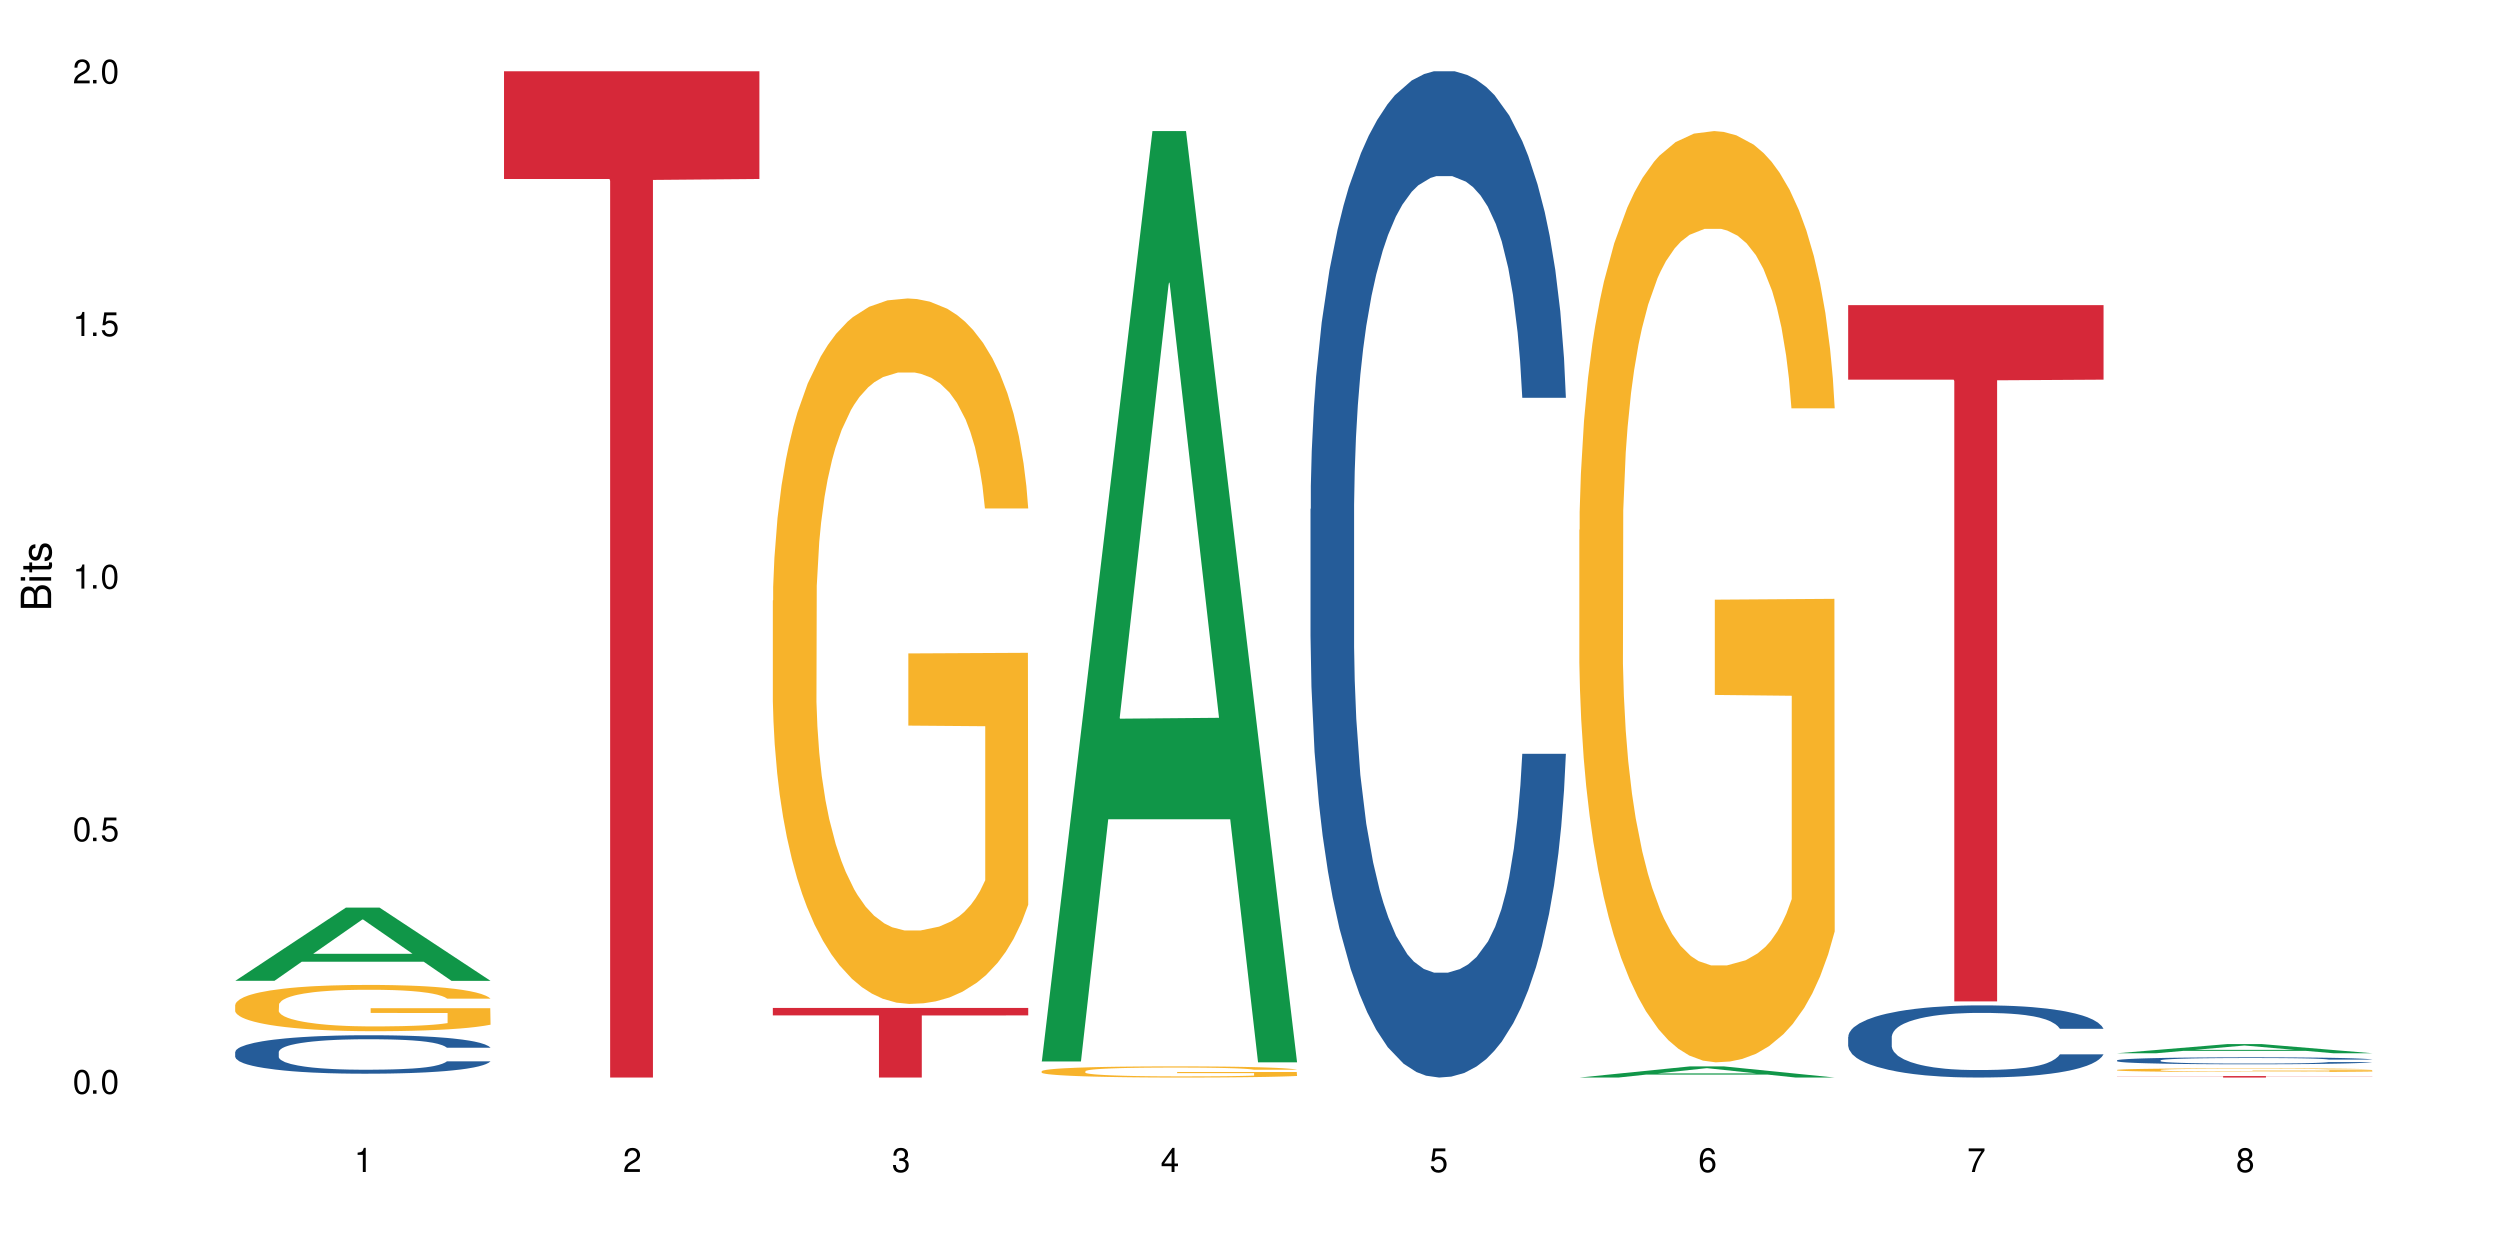
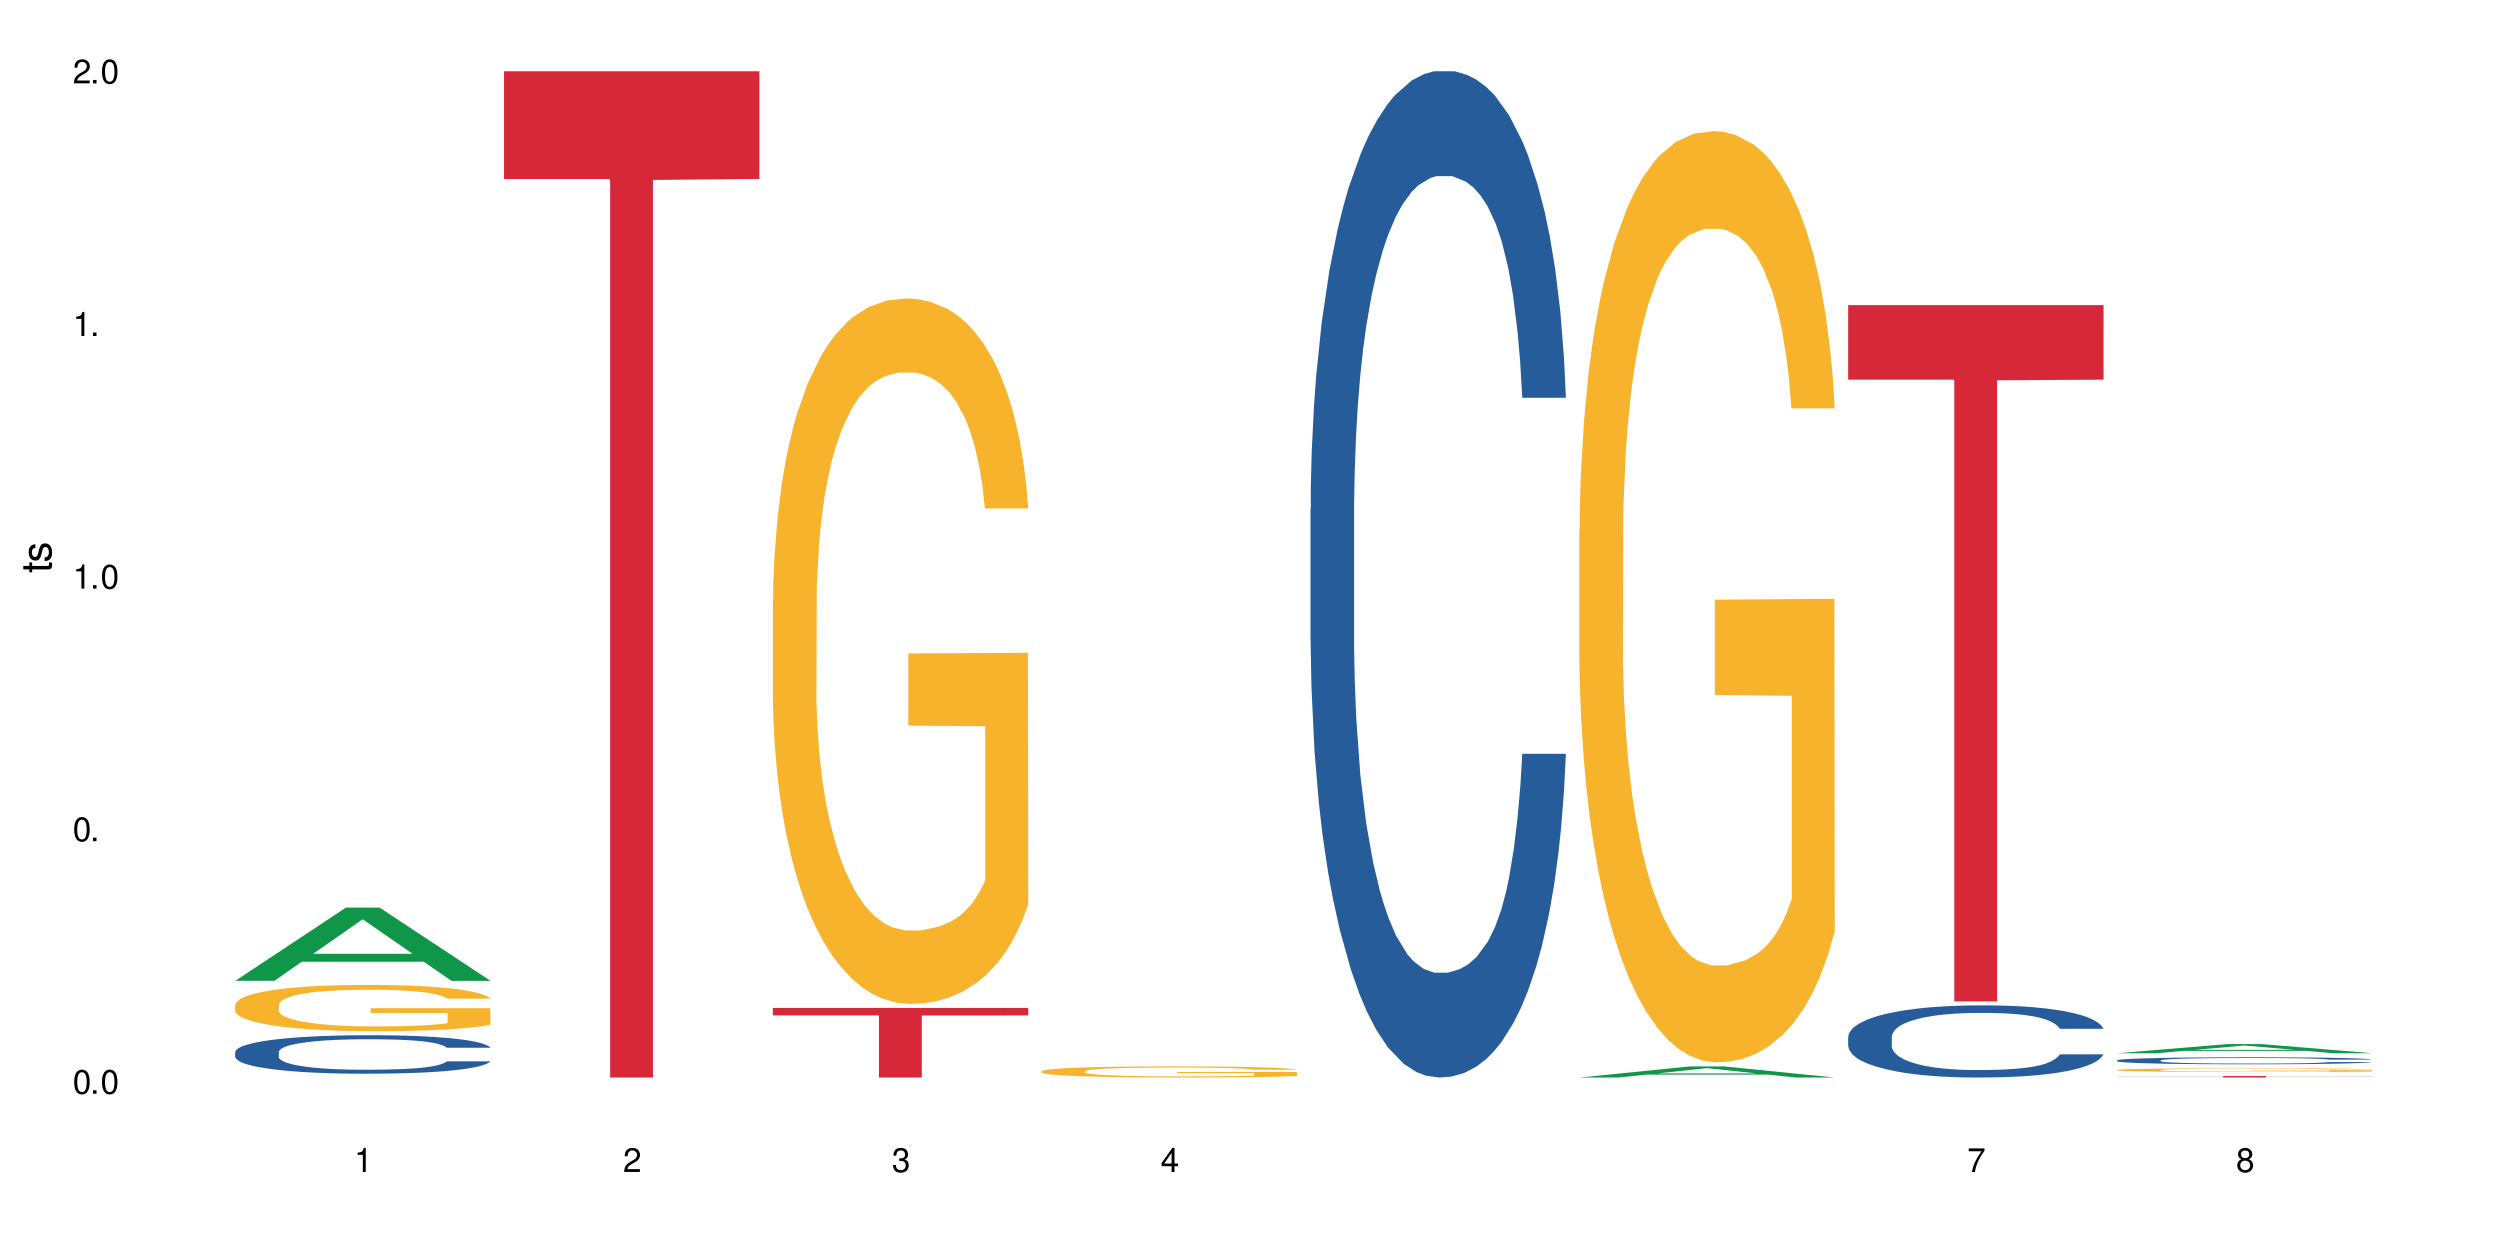
<svg xmlns="http://www.w3.org/2000/svg" xmlns:xlink="http://www.w3.org/1999/xlink" width="720" height="360" viewBox="0 0 720 360">
  <defs>
    <g>
      <g id="glyph-0-0">
</g>
      <g id="glyph-0-1">
        <path d="M 2.641 -6.938 C 2 -6.938 1.422 -6.656 1.078 -6.172 C 0.641 -5.562 0.406 -4.641 0.406 -3.359 C 0.406 -1.016 1.188 0.219 2.641 0.219 C 4.078 0.219 4.859 -1.016 4.859 -3.297 C 4.859 -4.641 4.656 -5.547 4.203 -6.172 C 3.844 -6.656 3.281 -6.938 2.641 -6.938 Z M 2.641 -6.188 C 3.547 -6.188 4 -5.25 4 -3.375 C 4 -1.406 3.562 -0.484 2.625 -0.484 C 1.734 -0.484 1.281 -1.438 1.281 -3.344 C 1.281 -5.25 1.734 -6.188 2.641 -6.188 Z M 2.641 -6.188 " />
      </g>
      <g id="glyph-0-2">
        <path d="M 1.828 -1 L 0.828 -1 L 0.828 0 L 1.828 0 Z M 1.828 -1 " />
      </g>
      <g id="glyph-0-3">
-         <path d="M 4.562 -6.797 L 1.062 -6.797 L 0.547 -3.094 L 1.328 -3.094 C 1.719 -3.562 2.047 -3.734 2.578 -3.734 C 3.484 -3.734 4.062 -3.109 4.062 -2.094 C 4.062 -1.125 3.484 -0.531 2.578 -0.531 C 1.828 -0.531 1.375 -0.906 1.188 -1.672 L 0.328 -1.672 C 0.453 -1.109 0.547 -0.844 0.75 -0.594 C 1.125 -0.078 1.828 0.219 2.594 0.219 C 3.969 0.219 4.922 -0.781 4.922 -2.219 C 4.922 -3.562 4.031 -4.484 2.719 -4.484 C 2.25 -4.484 1.859 -4.359 1.469 -4.062 L 1.734 -5.969 L 4.562 -5.969 Z M 4.562 -6.797 " />
-       </g>
+         </g>
      <g id="glyph-0-4">
        <path d="M 2.484 -4.938 L 2.484 0 L 3.328 0 L 3.328 -6.938 L 2.766 -6.938 C 2.469 -5.875 2.281 -5.734 0.984 -5.562 L 0.984 -4.938 Z M 2.484 -4.938 " />
      </g>
      <g id="glyph-0-5">
        <path d="M 4.859 -0.828 L 1.281 -0.828 C 1.359 -1.406 1.672 -1.781 2.5 -2.281 L 3.469 -2.828 C 4.406 -3.344 4.906 -4.062 4.906 -4.906 C 4.906 -5.484 4.672 -6.031 4.266 -6.406 C 3.859 -6.766 3.375 -6.938 2.719 -6.938 C 1.859 -6.938 1.219 -6.625 0.844 -6.031 C 0.609 -5.672 0.5 -5.234 0.484 -4.531 L 1.328 -4.531 C 1.359 -5.016 1.406 -5.281 1.531 -5.516 C 1.75 -5.938 2.188 -6.203 2.703 -6.203 C 3.469 -6.203 4.031 -5.641 4.031 -4.891 C 4.031 -4.344 3.719 -3.859 3.125 -3.516 L 2.234 -3 C 0.812 -2.172 0.406 -1.531 0.328 -0.016 L 4.859 -0.016 Z M 4.859 -0.828 " />
      </g>
      <g id="glyph-0-6">
        <path d="M 2.125 -3.188 L 2.578 -3.188 C 3.5 -3.188 3.984 -2.766 3.984 -1.922 C 3.984 -1.062 3.469 -0.531 2.594 -0.531 C 1.656 -0.531 1.203 -1 1.156 -2.016 L 0.312 -2.016 C 0.344 -1.453 0.438 -1.094 0.609 -0.781 C 0.953 -0.109 1.625 0.219 2.547 0.219 C 3.953 0.219 4.859 -0.625 4.859 -1.938 C 4.859 -2.828 4.516 -3.297 3.703 -3.594 C 4.344 -3.844 4.656 -4.328 4.656 -5.031 C 4.656 -6.219 3.875 -6.938 2.578 -6.938 C 1.203 -6.938 0.484 -6.172 0.453 -4.703 L 1.297 -4.703 C 1.312 -5.125 1.344 -5.359 1.453 -5.578 C 1.641 -5.969 2.062 -6.203 2.594 -6.203 C 3.344 -6.203 3.797 -5.75 3.797 -5 C 3.797 -4.516 3.609 -4.219 3.25 -4.047 C 3.016 -3.953 2.703 -3.922 2.125 -3.906 Z M 2.125 -3.188 " />
      </g>
      <g id="glyph-0-7">
        <path d="M 3.141 -1.672 L 3.141 0 L 3.984 0 L 3.984 -1.672 L 4.984 -1.672 L 4.984 -2.438 L 3.984 -2.438 L 3.984 -6.938 L 3.359 -6.938 L 0.266 -2.578 L 0.266 -1.672 Z M 3.141 -2.438 L 1 -2.438 L 3.141 -5.5 Z M 3.141 -2.438 " />
      </g>
      <g id="glyph-0-8">
-         <path d="M 4.781 -5.125 C 4.609 -6.266 3.891 -6.938 2.844 -6.938 C 2.094 -6.938 1.422 -6.578 1.031 -5.953 C 0.594 -5.266 0.406 -4.422 0.406 -3.172 C 0.406 -2 0.578 -1.25 0.984 -0.641 C 1.359 -0.078 1.953 0.219 2.703 0.219 C 3.984 0.219 4.922 -0.75 4.922 -2.094 C 4.922 -3.375 4.062 -4.281 2.844 -4.281 C 2.172 -4.281 1.641 -4.031 1.281 -3.516 C 1.281 -5.234 1.828 -6.188 2.797 -6.188 C 3.391 -6.188 3.797 -5.797 3.938 -5.125 Z M 2.734 -3.531 C 3.547 -3.531 4.062 -2.953 4.062 -2.031 C 4.062 -1.156 3.484 -0.531 2.703 -0.531 C 1.922 -0.531 1.328 -1.188 1.328 -2.078 C 1.328 -2.938 1.906 -3.531 2.734 -3.531 Z M 2.734 -3.531 " />
-       </g>
+         </g>
      <g id="glyph-0-9">
        <path d="M 4.984 -6.797 L 0.438 -6.797 L 0.438 -5.969 L 4.109 -5.969 C 2.5 -3.656 1.828 -2.234 1.328 0 L 2.219 0 C 2.594 -2.172 3.453 -4.047 4.984 -6.094 Z M 4.984 -6.797 " />
      </g>
      <g id="glyph-0-10">
        <path d="M 3.75 -3.656 C 4.469 -4.094 4.688 -4.438 4.688 -5.078 C 4.688 -6.172 3.844 -6.938 2.641 -6.938 C 1.438 -6.938 0.594 -6.172 0.594 -5.094 C 0.594 -4.438 0.812 -4.094 1.516 -3.656 C 0.734 -3.266 0.359 -2.703 0.359 -1.922 C 0.359 -0.656 1.281 0.219 2.641 0.219 C 3.984 0.219 4.922 -0.656 4.922 -1.922 C 4.922 -2.703 4.531 -3.266 3.75 -3.656 Z M 2.641 -6.188 C 3.359 -6.188 3.812 -5.75 3.812 -5.062 C 3.812 -4.406 3.344 -3.984 2.641 -3.984 C 1.922 -3.984 1.453 -4.406 1.453 -5.078 C 1.453 -5.75 1.922 -6.188 2.641 -6.188 Z M 2.641 -3.266 C 3.484 -3.266 4.062 -2.719 4.062 -1.906 C 4.062 -1.078 3.484 -0.531 2.625 -0.531 C 1.797 -0.531 1.219 -1.094 1.219 -1.906 C 1.219 -2.719 1.781 -3.266 2.641 -3.266 Z M 2.641 -3.266 " />
      </g>
      <g id="glyph-1-0">
</g>
      <g id="glyph-1-1">
-         <path d="M 0 -0.953 L 0 -4.891 C 0 -5.719 -0.234 -6.344 -0.734 -6.797 C -1.188 -7.234 -1.812 -7.469 -2.5 -7.469 C -3.547 -7.469 -4.188 -7 -4.625 -5.875 C -4.984 -6.688 -5.625 -7.094 -6.531 -7.094 C -7.172 -7.094 -7.734 -6.859 -8.141 -6.391 C -8.562 -5.922 -8.75 -5.344 -8.75 -4.5 L -8.75 -0.953 Z M -4.984 -2.062 L -7.766 -2.062 L -7.766 -4.219 C -7.766 -4.844 -7.688 -5.203 -7.453 -5.5 C -7.219 -5.812 -6.859 -5.969 -6.375 -5.969 C -5.891 -5.969 -5.531 -5.812 -5.297 -5.5 C -5.062 -5.203 -4.984 -4.844 -4.984 -4.219 Z M -0.984 -2.062 L -4 -2.062 L -4 -4.781 C -4 -5.766 -3.438 -6.359 -2.484 -6.359 C -1.547 -6.359 -0.984 -5.766 -0.984 -4.781 Z M -0.984 -2.062 " />
-       </g>
+         </g>
      <g id="glyph-1-2">
-         <path d="M -6.281 -1.797 L -6.281 -0.797 L 0 -0.797 L 0 -1.797 Z M -8.75 -1.797 L -8.75 -0.797 L -7.484 -0.797 L -7.484 -1.797 Z M -8.75 -1.797 " />
-       </g>
+         </g>
      <g id="glyph-1-3">
        <path d="M -6.281 -3.047 L -6.281 -2.016 L -8.016 -2.016 L -8.016 -1.016 L -6.281 -1.016 L -6.281 -0.172 L -5.469 -0.172 L -5.469 -1.016 L -0.719 -1.016 C -0.078 -1.016 0.281 -1.453 0.281 -2.234 C 0.281 -2.5 0.25 -2.719 0.188 -3.047 L -0.641 -3.047 C -0.609 -2.906 -0.594 -2.766 -0.594 -2.562 C -0.594 -2.141 -0.719 -2.016 -1.156 -2.016 L -5.469 -2.016 L -5.469 -3.047 Z M -6.281 -3.047 " />
      </g>
      <g id="glyph-1-4">
        <path d="M -4.531 -5.25 C -5.766 -5.25 -6.469 -4.422 -6.469 -2.969 C -6.469 -1.516 -5.719 -0.562 -4.547 -0.562 C -3.562 -0.562 -3.094 -1.062 -2.734 -2.562 L -2.516 -3.484 C -2.344 -4.188 -2.094 -4.469 -1.641 -4.469 C -1.047 -4.469 -0.641 -3.875 -0.641 -3 C -0.641 -2.453 -0.797 -2 -1.062 -1.75 C -1.25 -1.594 -1.422 -1.531 -1.875 -1.469 L -1.875 -0.406 C -0.422 -0.453 0.281 -1.266 0.281 -2.922 C 0.281 -4.5 -0.5 -5.516 -1.719 -5.516 C -2.656 -5.516 -3.172 -4.984 -3.469 -3.734 L -3.703 -2.766 C -3.891 -1.953 -4.156 -1.609 -4.594 -1.609 C -5.188 -1.609 -5.547 -2.125 -5.547 -2.938 C -5.547 -3.75 -5.203 -4.172 -4.531 -4.203 Z M -4.531 -5.25 " />
      </g>
    </g>
  </defs>
  <rect x="-72" y="-36" width="864" height="432" fill="rgb(100%, 100%, 100%)" fill-opacity="1" />
  <path fill-rule="nonzero" fill="rgb(6.275%, 58.824%, 28.235%)" fill-opacity="1" d="M 67.73 282.473 L 67.809 282.453 L 99.637 261.383 L 109.301 261.383 L 141.281 282.492 L 130.047 282.492 L 122.031 276.98 L 86.906 276.98 L 79.047 282.473 L 67.73 282.473 L 90.285 274.703 L 118.809 274.684 L 104.586 264.832 L 104.43 264.812 L 104.27 264.871 L 90.207 274.684 L 90.285 274.703 Z M 67.73 282.473 " />
  <path fill-rule="nonzero" fill="rgb(14.51%, 36.078%, 60%)" fill-opacity="1" d="M 67.73 302.973 L 67.82 302.961 L 67.82 302.719 L 68.09 302.336 L 68.719 301.848 L 69.344 301.516 L 70.961 300.918 L 73.203 300.34 L 75.535 299.895 L 77.238 299.633 L 78.766 299.43 L 82.262 299.055 L 84.504 298.863 L 86.926 298.691 L 89.887 298.52 L 92.039 298.418 L 96.883 298.254 L 100.469 298.184 L 103.25 298.152 L 109.262 298.152 L 112.848 298.195 L 115.449 298.246 L 118.32 298.324 L 120.742 298.418 L 124.957 298.641 L 128.727 298.922 L 130.43 299.086 L 133.121 299.398 L 135.184 299.703 L 136.617 299.965 L 138.234 300.34 L 139.668 300.797 L 140.746 301.312 L 141.281 301.746 L 128.727 301.746 L 128.098 301.344 L 127.379 301.027 L 126.035 300.613 L 124.688 300.32 L 122.805 300.027 L 121.102 299.832 L 118.77 299.641 L 116.707 299.52 L 114.555 299.43 L 112.488 299.367 L 108.543 299.309 L 103.969 299.309 L 102.266 299.328 L 98.766 299.41 L 96.883 299.48 L 94.191 299.621 L 92.309 299.754 L 90.066 299.957 L 88.539 300.129 L 86.656 300.391 L 85.312 300.625 L 83.785 300.957 L 82.891 301.211 L 82.082 301.492 L 81.363 301.828 L 80.828 302.184 L 80.469 302.559 L 80.289 302.922 L 80.289 304.492 L 80.469 304.855 L 80.918 305.281 L 82.082 305.898 L 83.785 306.434 L 85.762 306.859 L 87.645 307.164 L 88.719 307.305 L 90.156 307.469 L 92.398 307.668 L 95.629 307.871 L 97.512 307.953 L 100.383 308.035 L 103.34 308.074 L 107.289 308.074 L 110.785 308.035 L 113.117 307.984 L 115.539 307.902 L 118.859 307.73 L 120.922 307.57 L 122.715 307.375 L 124.062 307.184 L 124.957 307.023 L 126.305 306.707 L 127.379 306.363 L 128.188 306.008 L 128.727 305.664 L 141.281 305.664 L 140.746 306.07 L 139.938 306.465 L 139.129 306.758 L 137.875 307.113 L 136.441 307.426 L 134.375 307.781 L 132.672 308.016 L 130.43 308.266 L 128.367 308.461 L 126.125 308.633 L 122.805 308.836 L 120.652 308.934 L 118.32 309.027 L 115.539 309.105 L 112.043 309.18 L 108.273 309.219 L 104.777 309.23 L 101.008 309.207 L 98.227 309.168 L 94.551 309.078 L 89.977 308.895 L 86.656 308.703 L 84.055 308.512 L 81.812 308.309 L 79.301 308.035 L 76.074 307.59 L 74.098 307.246 L 72.754 306.961 L 71.23 306.566 L 70.152 306.211 L 68.898 305.645 L 68 304.926 L 67.73 304.371 Z M 67.73 302.973 " />
  <path fill-rule="nonzero" fill="rgb(96.863%, 70.196%, 16.863%)" fill-opacity="1" d="M 67.73 289.367 L 67.82 289.355 L 67.82 289.109 L 68.18 288.562 L 69.078 287.809 L 70.242 287.188 L 71.5 286.699 L 72.305 286.445 L 73.652 286.078 L 74.816 285.812 L 77.777 285.262 L 81.543 284.754 L 83.609 284.531 L 85.941 284.324 L 89.258 284.094 L 90.785 284.008 L 95.449 283.816 L 100.738 283.691 L 106.57 283.656 L 109.262 283.668 L 112.938 283.719 L 117.961 283.852 L 120.832 283.973 L 123.074 284.094 L 125.406 284.254 L 128.277 284.496 L 130.969 284.789 L 133.121 285.082 L 135.273 285.445 L 137.066 285.836 L 138.594 286.262 L 139.938 286.773 L 140.746 287.199 L 141.281 287.625 L 128.816 287.625 L 128.098 287.199 L 127.289 286.871 L 125.945 286.469 L 124.598 286.176 L 123.254 285.945 L 120.742 285.629 L 118.59 285.434 L 115.898 285.262 L 113.297 285.152 L 110.336 285.082 L 108.543 285.055 L 103.789 285.055 L 99.484 285.141 L 96.973 285.238 L 95.18 285.336 L 92.668 285.52 L 91.141 285.664 L 90.246 285.762 L 87.555 286.141 L 85.762 286.48 L 84.773 286.711 L 83.52 287.078 L 82.621 287.406 L 81.633 287.895 L 81.098 288.258 L 80.379 289.086 L 80.289 291.277 L 80.559 291.742 L 81.098 292.242 L 81.812 292.68 L 82.891 293.141 L 83.965 293.496 L 85.852 293.969 L 87.465 294.285 L 88.719 294.492 L 91.141 294.82 L 92.129 294.93 L 94.461 295.152 L 96.883 295.32 L 99.844 295.469 L 102.086 295.539 L 105.672 295.602 L 110.246 295.602 L 115.629 295.527 L 119.039 295.43 L 121.371 295.332 L 122.895 295.246 L 124.777 295.113 L 126.125 294.992 L 127.379 294.859 L 128.906 294.652 L 128.906 291.742 L 106.75 291.73 L 106.75 290.367 L 141.195 290.352 L 141.281 295.113 L 139.398 295.441 L 137.066 295.758 L 134.824 296.004 L 132.492 296.211 L 129.176 296.441 L 126.484 296.586 L 122.355 296.758 L 118.59 296.867 L 114.645 296.941 L 111.145 296.977 L 107.02 296.988 L 103.34 296.965 L 99.395 296.891 L 96.254 296.793 L 93.383 296.672 L 90.516 296.516 L 86.926 296.258 L 84.594 296.051 L 82.172 295.797 L 79.75 295.492 L 77.598 295.164 L 76.164 294.906 L 74.727 294.613 L 73.203 294.25 L 71.766 293.836 L 70.691 293.457 L 69.703 293.031 L 68.988 292.629 L 68.27 292.082 L 67.91 291.645 L 67.73 291.266 Z M 67.73 289.367 " />
  <path fill-rule="nonzero" fill="rgb(83.922%, 15.686%, 22.353%)" fill-opacity="1" d="M 145.156 20.527 L 218.707 20.527 L 218.707 51.547 L 188.051 51.82 L 188.051 310.332 L 175.719 310.332 L 175.719 52.094 L 175.539 51.547 L 145.156 51.547 Z M 145.156 20.527 " />
  <path fill-rule="nonzero" fill="rgb(96.863%, 70.196%, 16.863%)" fill-opacity="1" d="M 222.578 172.973 L 222.668 172.789 L 222.668 169.078 L 223.027 160.727 L 223.922 149.223 L 225.09 139.758 L 226.344 132.336 L 227.152 128.441 L 228.496 122.875 L 229.664 118.793 L 232.625 110.441 L 236.391 102.648 L 238.453 99.309 L 240.785 96.152 L 244.105 92.629 L 245.629 91.328 L 250.293 88.359 L 255.586 86.504 L 261.418 85.949 L 264.109 86.133 L 267.785 86.875 L 272.809 88.918 L 275.68 90.773 L 277.922 92.629 L 280.254 95.039 L 283.125 98.75 L 285.816 103.203 L 287.969 107.656 L 290.121 113.227 L 291.914 119.164 L 293.438 125.656 L 294.785 133.449 L 295.59 139.945 L 296.129 146.438 L 283.66 146.438 L 282.945 139.945 L 282.137 134.934 L 280.793 128.812 L 279.445 124.359 L 278.102 120.832 L 275.59 116.008 L 273.438 113.039 L 270.746 110.441 L 268.145 108.77 L 265.184 107.656 L 263.391 107.285 L 258.637 107.285 L 254.332 108.586 L 251.82 110.07 L 250.023 111.555 L 247.512 114.34 L 245.988 116.566 L 245.094 118.051 L 242.402 123.801 L 240.605 128.996 L 239.621 132.523 L 238.363 138.09 L 237.469 143.098 L 236.48 150.52 L 235.941 156.09 L 235.227 168.707 L 235.137 202.105 L 235.406 209.156 L 235.941 216.766 L 236.66 223.445 L 237.738 230.496 L 238.812 235.875 L 240.695 243.113 L 242.312 247.938 L 243.566 251.094 L 245.988 256.102 L 246.977 257.773 L 249.309 261.113 L 251.73 263.711 L 254.691 265.938 L 256.934 267.051 L 260.52 267.977 L 265.094 267.977 L 270.477 266.863 L 273.887 265.379 L 276.219 263.895 L 277.742 262.598 L 279.625 260.555 L 280.973 258.699 L 282.227 256.66 L 283.75 253.504 L 283.75 209.156 L 261.598 208.973 L 261.598 188.188 L 296.039 188.004 L 296.129 260.555 L 294.246 265.566 L 291.914 270.391 L 289.672 274.102 L 287.34 277.254 L 284.02 280.781 L 281.328 283.008 L 277.203 285.605 L 273.438 287.273 L 269.488 288.391 L 265.992 288.945 L 261.867 289.133 L 258.188 288.762 L 254.242 287.645 L 251.102 286.16 L 248.23 284.305 L 245.359 281.895 L 241.773 277.996 L 239.441 274.844 L 237.02 270.945 L 234.598 266.309 L 232.445 261.297 L 231.008 257.402 L 229.574 252.949 L 228.051 247.383 L 226.613 241.07 L 225.539 235.32 L 224.551 228.824 L 223.832 222.703 L 223.117 214.352 L 222.758 207.672 L 222.578 201.922 Z M 222.578 172.973 " />
  <path fill-rule="nonzero" fill="rgb(83.922%, 15.686%, 22.353%)" fill-opacity="1" d="M 222.578 290.293 L 296.129 290.293 L 296.129 292.441 L 265.477 292.457 L 265.477 310.332 L 253.141 310.332 L 253.141 292.477 L 252.965 292.441 L 222.578 292.441 Z M 222.578 290.293 " />
-   <path fill-rule="nonzero" fill="rgb(6.275%, 58.824%, 28.235%)" fill-opacity="1" d="M 300 305.699 L 300.078 305.449 L 331.906 37.746 L 341.57 37.746 L 373.555 305.953 L 362.316 305.953 L 354.301 235.941 L 319.176 235.941 L 311.316 305.699 L 300 305.699 L 322.555 206.98 L 351.078 206.727 L 336.855 81.562 L 336.699 81.312 L 336.543 82.066 L 322.477 206.727 L 322.555 206.98 Z M 300 305.699 " />
  <path fill-rule="nonzero" fill="rgb(96.863%, 70.196%, 16.863%)" fill-opacity="1" d="M 300 308.492 L 300.09 308.492 L 300.09 308.434 L 300.449 308.301 L 301.348 308.117 L 302.512 307.969 L 303.77 307.852 L 304.574 307.789 L 305.922 307.699 L 307.086 307.637 L 310.047 307.504 L 313.816 307.379 L 315.879 307.328 L 318.211 307.277 L 321.527 307.223 L 323.055 307.203 L 327.719 307.156 L 333.012 307.125 L 338.84 307.117 L 341.531 307.121 L 345.207 307.133 L 350.23 307.164 L 353.102 307.191 L 355.344 307.223 L 357.676 307.262 L 360.547 307.32 L 363.238 307.391 L 365.391 307.461 L 367.543 307.547 L 369.336 307.641 L 370.863 307.746 L 372.207 307.867 L 373.016 307.973 L 373.555 308.074 L 361.086 308.074 L 360.367 307.973 L 359.559 307.891 L 358.215 307.793 L 356.871 307.723 L 355.523 307.668 L 353.012 307.594 L 350.859 307.547 L 348.168 307.504 L 345.566 307.477 L 342.609 307.461 L 340.812 307.453 L 336.059 307.453 L 331.754 307.477 L 329.242 307.5 L 327.449 307.523 L 324.938 307.566 L 323.414 307.602 L 322.516 307.625 L 319.824 307.715 L 318.031 307.797 L 317.043 307.852 L 315.789 307.941 L 314.891 308.02 L 313.902 308.137 L 313.367 308.227 L 312.648 308.426 L 312.559 308.953 L 312.828 309.066 L 313.367 309.188 L 314.082 309.293 L 315.16 309.406 L 316.234 309.488 L 318.121 309.605 L 319.734 309.68 L 320.992 309.73 L 323.414 309.809 L 324.398 309.836 L 326.73 309.891 L 329.152 309.93 L 332.113 309.965 L 334.355 309.984 L 337.941 309.996 L 342.52 309.996 L 347.898 309.98 L 351.309 309.957 L 353.641 309.934 L 355.164 309.914 L 357.047 309.879 L 358.395 309.852 L 359.648 309.82 L 361.176 309.77 L 361.176 309.066 L 339.02 309.062 L 339.02 308.734 L 373.465 308.73 L 373.555 309.879 L 371.668 309.961 L 369.336 310.035 L 367.094 310.094 L 364.762 310.145 L 361.445 310.199 L 358.754 310.234 L 354.629 310.277 L 350.859 310.305 L 346.914 310.32 L 343.414 310.328 L 339.289 310.332 L 335.609 310.328 L 331.664 310.309 L 328.523 310.285 L 325.656 310.258 L 322.785 310.219 L 319.195 310.156 L 316.863 310.105 L 314.441 310.043 L 312.02 309.973 L 309.867 309.891 L 308.434 309.832 L 306.996 309.758 L 305.473 309.672 L 304.039 309.57 L 302.961 309.48 L 301.973 309.379 L 301.258 309.281 L 300.539 309.148 L 300.18 309.043 L 300 308.953 Z M 300 308.492 " />
  <path fill-rule="nonzero" fill="rgb(14.51%, 36.078%, 60%)" fill-opacity="1" d="M 377.426 146.621 L 377.516 146.355 L 377.516 140 L 377.781 129.934 L 378.41 117.215 L 379.039 108.477 L 380.652 92.844 L 382.895 77.746 L 385.227 66.09 L 386.934 59.203 L 388.457 53.902 L 391.957 44.102 L 394.199 39.07 L 396.621 34.566 L 399.578 30.062 L 401.734 27.414 L 406.574 23.176 L 410.164 21.32 L 412.945 20.527 L 418.953 20.527 L 422.543 21.586 L 425.145 22.91 L 428.016 25.031 L 430.438 27.414 L 434.652 33.242 L 438.418 40.66 L 440.125 44.898 L 442.812 53.109 L 444.879 61.055 L 446.312 67.945 L 447.926 77.746 L 449.363 89.668 L 450.438 103.176 L 450.977 114.566 L 438.418 114.566 L 437.789 103.973 L 437.074 95.758 L 435.727 84.898 L 434.383 77.215 L 432.5 69.535 L 430.793 64.5 L 428.461 59.469 L 426.398 56.289 L 424.246 53.902 L 422.184 52.316 L 418.238 50.727 L 413.664 50.727 L 411.957 51.254 L 408.461 53.375 L 406.574 55.23 L 403.887 58.938 L 402 62.383 L 399.758 67.68 L 398.234 72.184 L 396.352 79.07 L 395.004 85.164 L 393.48 93.906 L 392.582 100.527 L 391.777 107.945 L 391.059 116.688 L 390.52 125.957 L 390.16 135.762 L 389.98 145.297 L 389.98 186.355 L 390.16 195.895 L 390.609 207.02 L 391.777 223.18 L 393.48 237.219 L 395.453 248.344 L 397.336 256.293 L 398.414 260 L 399.848 264.238 L 402.09 269.535 L 405.32 274.836 L 407.203 276.953 L 410.074 279.074 L 413.035 280.133 L 416.98 280.133 L 420.48 279.074 L 422.812 277.75 L 425.234 275.629 L 428.551 271.125 L 430.613 266.887 L 432.41 261.855 L 433.754 256.82 L 434.652 252.582 L 435.996 244.371 L 437.074 235.363 L 437.879 226.094 L 438.418 217.086 L 450.977 217.086 L 450.438 227.684 L 449.633 238.012 L 448.824 245.695 L 447.566 254.969 L 446.133 263.18 L 444.07 272.449 L 442.367 278.543 L 440.125 285.168 L 438.059 290.199 L 435.816 294.703 L 432.5 300 L 430.348 302.648 L 428.016 305.035 L 425.234 307.152 L 421.734 309.008 L 417.969 310.066 L 414.469 310.332 L 410.703 309.801 L 407.922 308.742 L 404.242 306.359 L 399.668 301.59 L 396.352 296.559 L 393.75 291.523 L 391.508 286.227 L 388.996 279.074 L 385.766 267.418 L 383.793 258.41 L 382.449 250.992 L 380.922 240.664 L 379.848 231.391 L 378.59 216.555 L 377.695 197.746 L 377.426 183.18 Z M 377.426 146.621 " />
  <path fill-rule="nonzero" fill="rgb(6.275%, 58.824%, 28.235%)" fill-opacity="1" d="M 454.848 310.328 L 454.926 310.328 L 486.75 307.117 L 496.418 307.117 L 528.398 310.332 L 517.164 310.332 L 509.148 309.492 L 474.023 309.492 L 466.164 310.328 L 454.848 310.328 L 477.402 309.145 L 505.926 309.145 L 491.703 307.641 L 491.547 307.641 L 491.387 307.648 L 477.32 309.145 L 477.402 309.145 Z M 454.848 310.328 " />
  <path fill-rule="nonzero" fill="rgb(96.863%, 70.196%, 16.863%)" fill-opacity="1" d="M 454.848 152.621 L 454.938 152.375 L 454.938 147.477 L 455.297 136.453 L 456.191 121.27 L 457.359 108.777 L 458.613 98.98 L 459.422 93.836 L 460.77 86.488 L 461.934 81.098 L 464.895 70.078 L 468.66 59.789 L 470.723 55.379 L 473.055 51.215 L 476.375 46.562 L 477.898 44.848 L 482.562 40.93 L 487.855 38.48 L 493.688 37.746 L 496.379 37.988 L 500.055 38.969 L 505.078 41.664 L 507.949 44.113 L 510.191 46.562 L 512.523 49.746 L 515.395 54.645 L 518.086 60.523 L 520.238 66.402 L 522.391 73.75 L 524.184 81.59 L 525.711 90.16 L 527.055 100.449 L 527.863 109.023 L 528.398 117.594 L 515.934 117.594 L 515.215 109.023 L 514.406 102.406 L 513.062 94.324 L 511.715 88.445 L 510.371 83.793 L 507.859 77.426 L 505.707 73.504 L 503.016 70.078 L 500.414 67.871 L 497.453 66.402 L 495.66 65.914 L 490.906 65.914 L 486.602 67.625 L 484.09 69.586 L 482.297 71.547 L 479.785 75.219 L 478.258 78.16 L 477.363 80.117 L 474.672 87.711 L 472.879 94.57 L 471.891 99.223 L 470.633 106.57 L 469.738 113.184 L 468.75 122.984 L 468.211 130.332 L 467.496 146.988 L 467.406 191.074 L 467.676 200.383 L 468.211 210.426 L 468.93 219.242 L 470.008 228.551 L 471.082 235.656 L 472.965 245.207 L 474.582 251.574 L 475.836 255.738 L 478.258 262.352 L 479.246 264.559 L 481.578 268.965 L 484 272.395 L 486.961 275.336 L 489.203 276.805 L 492.789 278.031 L 497.363 278.031 L 502.746 276.559 L 506.156 274.602 L 508.488 272.641 L 510.012 270.926 L 511.895 268.23 L 513.242 265.781 L 514.496 263.09 L 516.023 258.926 L 516.023 200.383 L 493.867 200.141 L 493.867 172.707 L 528.309 172.461 L 528.398 268.23 L 526.516 274.844 L 524.184 281.215 L 521.941 286.113 L 519.609 290.277 L 516.289 294.93 L 513.602 297.871 L 509.473 301.297 L 505.707 303.504 L 501.758 304.973 L 498.262 305.707 L 494.137 305.953 L 490.457 305.461 L 486.512 303.992 L 483.371 302.035 L 480.5 299.586 L 477.633 296.398 L 474.043 291.258 L 471.711 287.094 L 469.289 281.949 L 466.867 275.824 L 464.715 269.211 L 463.281 264.066 L 461.844 258.188 L 460.32 250.84 L 458.883 242.512 L 457.809 234.922 L 456.82 226.348 L 456.102 218.266 L 455.387 207.242 L 455.027 198.426 L 454.848 190.832 Z M 454.848 152.621 " />
  <path fill-rule="nonzero" fill="rgb(14.51%, 36.078%, 60%)" fill-opacity="1" d="M 532.27 298.598 L 532.359 298.578 L 532.359 298.125 L 532.629 297.402 L 533.258 296.492 L 533.887 295.863 L 535.5 294.742 L 537.742 293.66 L 540.074 292.824 L 541.777 292.332 L 543.305 291.953 L 546.801 291.25 L 549.043 290.891 L 551.465 290.566 L 554.426 290.242 L 556.578 290.055 L 561.422 289.75 L 565.012 289.617 L 567.793 289.559 L 573.801 289.559 L 577.391 289.637 L 579.992 289.73 L 582.859 289.883 L 585.281 290.055 L 589.5 290.473 L 593.266 291.004 L 594.969 291.305 L 597.66 291.895 L 599.723 292.465 L 601.16 292.957 L 602.773 293.66 L 604.207 294.516 L 605.285 295.484 L 605.824 296.301 L 593.266 296.301 L 592.637 295.539 L 591.922 294.953 L 590.574 294.172 L 589.23 293.625 L 587.344 293.074 L 585.641 292.711 L 583.309 292.352 L 581.246 292.121 L 579.094 291.953 L 577.031 291.84 L 573.082 291.723 L 568.508 291.723 L 566.805 291.762 L 563.305 291.914 L 561.422 292.047 L 558.73 292.312 L 556.848 292.559 L 554.605 292.941 L 553.082 293.262 L 551.199 293.758 L 549.852 294.191 L 548.328 294.82 L 547.43 295.293 L 546.621 295.824 L 545.906 296.453 L 545.367 297.117 L 545.008 297.82 L 544.828 298.504 L 544.828 301.445 L 545.008 302.129 L 545.457 302.926 L 546.621 304.086 L 548.328 305.09 L 550.301 305.891 L 552.184 306.457 L 553.262 306.727 L 554.695 307.027 L 556.938 307.41 L 560.168 307.789 L 562.051 307.941 L 564.922 308.094 L 567.883 308.168 L 571.828 308.168 L 575.324 308.094 L 577.656 307.996 L 580.078 307.844 L 583.398 307.523 L 585.461 307.219 L 587.254 306.859 L 588.602 306.496 L 589.5 306.191 L 590.844 305.605 L 591.922 304.957 L 592.727 304.293 L 593.266 303.648 L 605.824 303.648 L 605.285 304.41 L 604.477 305.148 L 603.672 305.699 L 602.414 306.363 L 600.98 306.953 L 598.918 307.617 L 597.211 308.055 L 594.969 308.527 L 592.906 308.891 L 590.664 309.211 L 587.344 309.594 L 585.191 309.781 L 582.859 309.953 L 580.078 310.105 L 576.582 310.238 L 572.816 310.312 L 569.316 310.332 L 565.551 310.293 L 562.77 310.219 L 559.09 310.047 L 554.516 309.707 L 551.199 309.344 L 548.598 308.984 L 546.355 308.605 L 543.844 308.094 L 540.613 307.258 L 538.641 306.609 L 537.293 306.078 L 535.77 305.34 L 534.691 304.676 L 533.438 303.609 L 532.539 302.262 L 532.27 301.219 Z M 532.27 298.598 " />
  <path fill-rule="nonzero" fill="rgb(83.922%, 15.686%, 22.353%)" fill-opacity="1" d="M 532.27 87.875 L 605.824 87.875 L 605.824 109.34 L 575.168 109.527 L 575.168 288.395 L 562.836 288.395 L 562.836 109.719 L 562.656 109.34 L 532.27 109.34 Z M 532.27 87.875 " />
  <path fill-rule="nonzero" fill="rgb(6.275%, 58.824%, 28.235%)" fill-opacity="1" d="M 609.695 303.336 L 609.773 303.332 L 641.598 300.684 L 651.266 300.684 L 683.246 303.336 L 672.008 303.336 L 663.996 302.645 L 628.867 302.645 L 621.012 303.336 L 609.695 303.336 L 632.246 302.359 L 660.773 302.355 L 646.551 301.117 L 646.391 301.117 L 646.234 301.121 L 632.168 302.355 L 632.246 302.359 Z M 609.695 303.336 " />
  <path fill-rule="nonzero" fill="rgb(14.51%, 36.078%, 60%)" fill-opacity="1" d="M 609.695 305.379 L 609.785 305.375 L 609.785 305.332 L 610.055 305.262 L 610.68 305.172 L 611.309 305.113 L 612.922 305.004 L 615.164 304.898 L 617.5 304.816 L 619.203 304.77 L 620.727 304.734 L 624.227 304.664 L 626.469 304.629 L 628.891 304.598 L 631.852 304.566 L 634.004 304.551 L 638.848 304.52 L 642.434 304.508 L 645.215 304.5 L 651.223 304.5 L 654.812 304.508 L 657.414 304.52 L 660.285 304.531 L 662.707 304.551 L 666.922 304.59 L 670.688 304.641 L 672.395 304.672 L 675.086 304.727 L 677.148 304.781 L 678.582 304.832 L 680.195 304.898 L 681.633 304.98 L 682.707 305.074 L 683.246 305.156 L 670.688 305.156 L 670.062 305.082 L 669.344 305.023 L 667.996 304.949 L 666.652 304.895 L 664.77 304.844 L 663.066 304.809 L 660.734 304.773 L 658.668 304.75 L 656.516 304.734 L 654.453 304.723 L 650.508 304.711 L 645.934 304.711 L 644.227 304.715 L 640.73 304.73 L 638.848 304.742 L 636.156 304.77 L 634.273 304.793 L 632.027 304.828 L 630.504 304.859 L 628.621 304.906 L 627.273 304.949 L 625.75 305.012 L 624.852 305.059 L 624.047 305.109 L 623.328 305.168 L 622.789 305.234 L 622.43 305.301 L 622.254 305.367 L 622.254 305.652 L 622.43 305.719 L 622.879 305.797 L 624.047 305.91 L 625.75 306.008 L 627.723 306.086 L 629.605 306.141 L 630.684 306.168 L 632.117 306.195 L 634.363 306.23 L 637.59 306.27 L 639.473 306.285 L 642.344 306.297 L 645.305 306.305 L 649.25 306.305 L 652.75 306.297 L 655.082 306.289 L 657.504 306.273 L 660.82 306.242 L 662.887 306.215 L 664.68 306.18 L 666.023 306.145 L 666.922 306.113 L 668.266 306.059 L 669.344 305.996 L 670.152 305.93 L 670.688 305.867 L 683.246 305.867 L 682.707 305.941 L 681.902 306.012 L 681.094 306.066 L 679.84 306.133 L 678.402 306.188 L 676.34 306.254 L 674.637 306.297 L 672.395 306.34 L 670.332 306.375 L 668.086 306.406 L 664.77 306.445 L 662.617 306.461 L 660.285 306.48 L 657.504 306.492 L 654.004 306.508 L 650.238 306.516 L 646.738 306.516 L 642.973 306.512 L 640.191 306.504 L 636.516 306.488 L 631.941 306.457 L 628.621 306.422 L 626.02 306.387 L 623.777 306.348 L 621.266 306.297 L 618.035 306.219 L 616.062 306.156 L 614.719 306.102 L 613.191 306.031 L 612.117 305.969 L 610.859 305.863 L 609.965 305.734 L 609.695 305.633 Z M 609.695 305.379 " />
  <path fill-rule="nonzero" fill="rgb(96.863%, 70.196%, 16.863%)" fill-opacity="1" d="M 609.695 308.137 L 609.785 308.133 L 609.785 308.113 L 610.145 308.07 L 611.039 308.012 L 612.207 307.961 L 613.461 307.922 L 614.27 307.902 L 615.613 307.875 L 616.781 307.852 L 619.742 307.809 L 623.508 307.766 L 625.57 307.75 L 627.902 307.734 L 631.223 307.715 L 632.746 307.707 L 637.41 307.691 L 642.703 307.684 L 648.535 307.68 L 651.223 307.68 L 654.902 307.684 L 659.926 307.695 L 662.797 307.703 L 665.039 307.715 L 667.371 307.727 L 670.242 307.746 L 672.93 307.77 L 675.086 307.793 L 677.238 307.824 L 679.031 307.855 L 680.555 307.887 L 681.902 307.93 L 682.707 307.961 L 683.246 307.996 L 670.777 307.996 L 670.062 307.961 L 669.254 307.938 L 667.91 307.902 L 666.562 307.879 L 665.219 307.863 L 662.707 307.836 L 660.555 307.82 L 657.863 307.809 L 655.262 307.801 L 652.301 307.793 L 645.754 307.793 L 641.449 307.797 L 638.938 307.805 L 637.141 307.812 L 634.629 307.828 L 633.105 307.84 L 632.207 307.848 L 629.52 307.879 L 627.723 307.906 L 626.738 307.922 L 625.48 307.953 L 624.586 307.98 L 623.598 308.02 L 623.059 308.047 L 622.344 308.113 L 622.254 308.289 L 622.52 308.324 L 623.059 308.363 L 623.777 308.398 L 624.852 308.438 L 625.93 308.465 L 627.812 308.504 L 629.43 308.527 L 630.684 308.543 L 633.105 308.57 L 634.094 308.578 L 636.426 308.598 L 638.848 308.609 L 641.805 308.621 L 644.047 308.629 L 647.637 308.633 L 652.211 308.633 L 657.594 308.625 L 661 308.617 L 663.332 308.609 L 664.859 308.605 L 666.742 308.594 L 668.086 308.582 L 669.344 308.574 L 670.867 308.559 L 670.867 308.324 L 648.715 308.324 L 648.715 308.215 L 683.156 308.215 L 683.246 308.594 L 681.363 308.621 L 679.031 308.645 L 676.789 308.664 L 674.457 308.68 L 671.137 308.699 L 668.445 308.711 L 664.32 308.727 L 660.555 308.734 L 656.605 308.738 L 653.109 308.742 L 645.305 308.742 L 641.359 308.734 L 638.219 308.727 L 635.348 308.719 L 632.477 308.707 L 628.891 308.684 L 626.559 308.668 L 624.137 308.648 L 621.715 308.625 L 619.562 308.598 L 618.125 308.578 L 616.691 308.555 L 615.164 308.523 L 613.73 308.492 L 612.656 308.461 L 611.668 308.426 L 610.949 308.395 L 610.234 308.352 L 609.875 308.316 L 609.695 308.285 Z M 609.695 308.137 " />
  <path fill-rule="nonzero" fill="rgb(83.922%, 15.686%, 22.353%)" fill-opacity="1" d="M 609.695 309.906 L 683.246 309.906 L 683.246 309.953 L 652.594 309.953 L 652.594 310.332 L 640.258 310.332 L 640.258 309.953 L 609.695 309.953 Z M 609.695 309.906 " />
  <g fill="rgb(0%, 0%, 0%)" fill-opacity="1">
    <use xlink:href="#glyph-0-1" x="20.965" y="314.993" />
    <use xlink:href="#glyph-0-2" x="25.965" y="314.993" />
    <use xlink:href="#glyph-0-1" x="28.965" y="314.993" />
  </g>
  <g fill="rgb(0%, 0%, 0%)" fill-opacity="1">
    <use xlink:href="#glyph-0-1" x="20.965" y="242.251" />
    <use xlink:href="#glyph-0-2" x="25.965" y="242.251" />
    <use xlink:href="#glyph-0-3" x="28.965" y="242.251" />
  </g>
  <g fill="rgb(0%, 0%, 0%)" fill-opacity="1">
    <use xlink:href="#glyph-0-4" x="20.965" y="169.509" />
    <use xlink:href="#glyph-0-2" x="25.965" y="169.509" />
    <use xlink:href="#glyph-0-1" x="28.965" y="169.509" />
  </g>
  <g fill="rgb(0%, 0%, 0%)" fill-opacity="1">
    <use xlink:href="#glyph-0-4" x="20.965" y="96.767" />
    <use xlink:href="#glyph-0-2" x="25.965" y="96.767" />
    <use xlink:href="#glyph-0-3" x="28.965" y="96.767" />
  </g>
  <g fill="rgb(0%, 0%, 0%)" fill-opacity="1">
    <use xlink:href="#glyph-0-5" x="20.965" y="24.024" />
    <use xlink:href="#glyph-0-2" x="25.965" y="24.024" />
    <use xlink:href="#glyph-0-1" x="28.965" y="24.024" />
  </g>
  <g fill="rgb(0%, 0%, 0%)" fill-opacity="1">
    <use xlink:href="#glyph-0-4" x="102.008" y="337.532" />
  </g>
  <g fill="rgb(0%, 0%, 0%)" fill-opacity="1">
    <use xlink:href="#glyph-0-5" x="179.43" y="337.532" />
  </g>
  <g fill="rgb(0%, 0%, 0%)" fill-opacity="1">
    <use xlink:href="#glyph-0-6" x="256.855" y="337.532" />
  </g>
  <g fill="rgb(0%, 0%, 0%)" fill-opacity="1">
    <use xlink:href="#glyph-0-7" x="334.277" y="337.532" />
  </g>
  <g fill="rgb(0%, 0%, 0%)" fill-opacity="1">
    <use xlink:href="#glyph-0-3" x="411.699" y="337.532" />
  </g>
  <g fill="rgb(0%, 0%, 0%)" fill-opacity="1">
    <use xlink:href="#glyph-0-8" x="489.125" y="337.532" />
  </g>
  <g fill="rgb(0%, 0%, 0%)" fill-opacity="1">
    <use xlink:href="#glyph-0-9" x="566.547" y="337.532" />
  </g>
  <g fill="rgb(0%, 0%, 0%)" fill-opacity="1">
    <use xlink:href="#glyph-0-10" x="643.969" y="337.532" />
  </g>
  <g fill="rgb(0%, 0%, 0%)" fill-opacity="1">
    <use xlink:href="#glyph-1-1" x="14.725" y="176.012" />
    <use xlink:href="#glyph-1-2" x="14.725" y="168.012" />
    <use xlink:href="#glyph-1-3" x="14.725" y="165.012" />
    <use xlink:href="#glyph-1-4" x="14.725" y="162.012" />
  </g>
</svg>